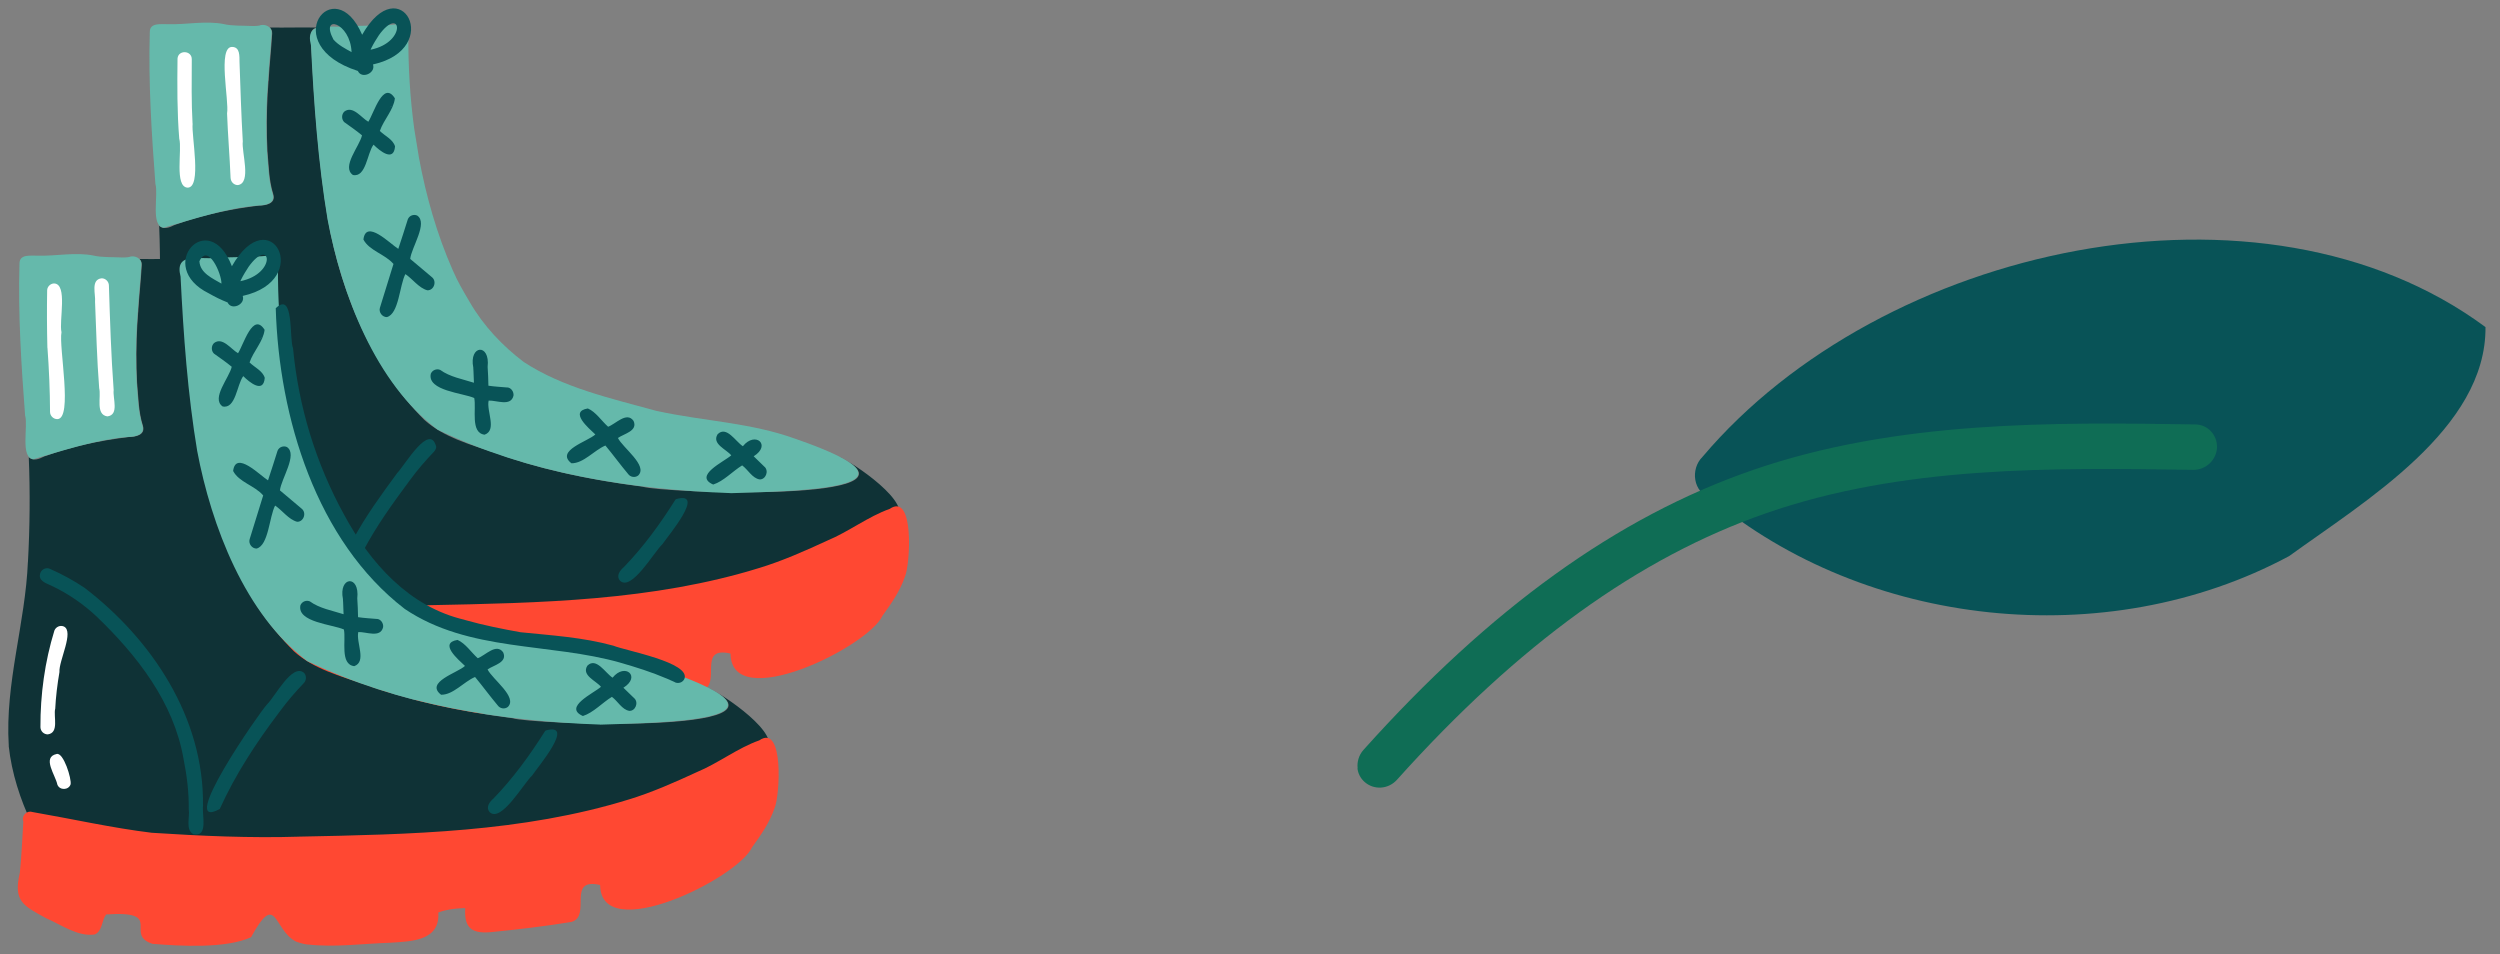
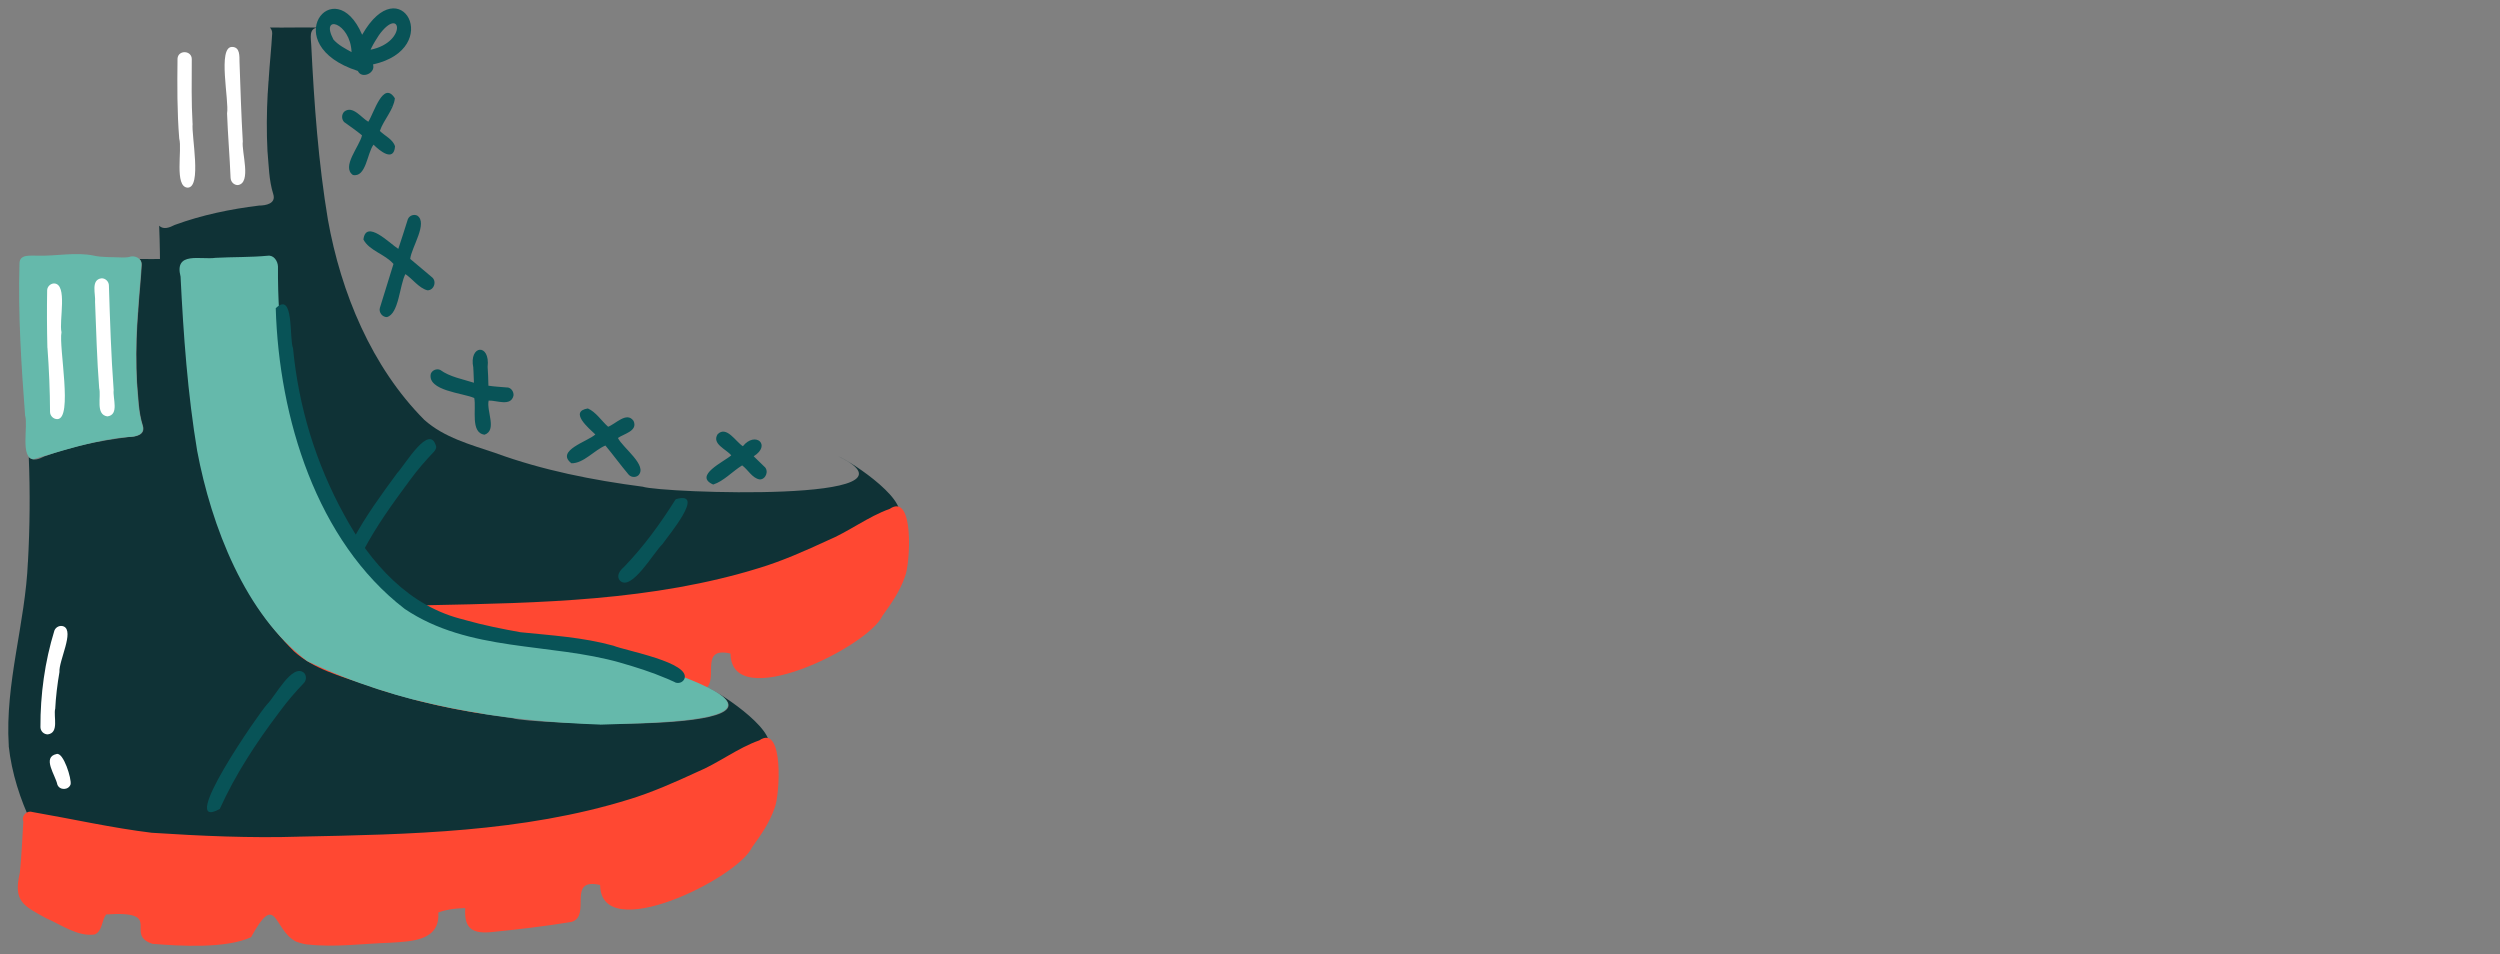
<svg xmlns="http://www.w3.org/2000/svg" width="131" height="50" viewBox="0 0 131 50" fill="none">
  <rect x="0" y="0" width="131" height="50" fill="#808080" stroke="none" />
-   <path d="M18.979 34.123C16.327 34.07 9.65 33.838 8.491 31.018C7.891 29.765 7.442 28.369 7.291 26.977V26.933V26.937V26.928C7.087 23.68 8.165 20.525 8.295 17.293V17.346C8.397 15.51 8.414 13.665 8.34 11.829C8.581 12.057 8.899 11.914 9.152 11.788C10.576 11.265 12.078 10.955 13.576 10.772H13.564C13.923 10.772 14.478 10.674 14.319 10.172C14.09 9.449 14.086 8.678 14.017 7.927V7.952C13.964 6.919 13.972 5.883 14.029 4.85V4.899C14.045 4.666 14.062 4.434 14.074 4.205V4.258C14.074 4.222 14.078 4.181 14.082 4.144V4.107V4.115C14.131 3.332 14.217 2.548 14.262 1.765V1.736V1.748C14.266 1.63 14.221 1.52 14.143 1.442C14.984 1.455 15.821 1.426 16.661 1.446C16.159 1.475 16.298 2.018 16.31 2.373C16.461 5.442 16.682 8.519 17.188 11.547C17.188 11.531 17.184 11.514 17.18 11.498C17.865 15.347 19.485 19.24 22.232 21.999C23.268 22.929 24.668 23.3 25.954 23.737C28.451 24.647 31.059 25.161 33.683 25.504C34.663 25.835 48.971 26.369 43.939 23.917C44.674 24.223 47.955 26.414 46.955 27.263C45.114 31.65 37.491 32.748 33.328 33.413C31.178 33.699 29.006 33.609 26.844 33.67C24.224 33.752 21.62 34.164 18.996 34.136L18.979 34.123Z" fill="#0F3236" />
-   <path d="M38.281 25.839C33.054 25.655 27.699 24.815 22.933 22.517C19.688 20.097 17.905 15.436 17.162 11.486C17.162 11.502 17.166 11.518 17.17 11.535C16.664 8.503 16.444 5.426 16.293 2.357V2.365C15.95 1.026 17.342 1.495 18.133 1.381C19.043 1.332 19.953 1.357 20.864 1.271C21.174 1.226 21.386 1.544 21.398 1.838V1.822C21.386 3.458 21.484 5.111 21.704 6.736C21.704 6.719 21.7 6.703 21.696 6.687C21.786 7.209 21.863 7.739 21.953 8.262C22.329 10.286 22.888 12.261 23.716 14.143C23.716 14.139 23.712 14.13 23.708 14.126C23.716 14.143 23.72 14.155 23.729 14.171C23.973 14.747 24.292 15.281 24.606 15.816C25.328 17.069 26.324 18.122 27.463 18.983L27.422 18.954C29.511 20.329 32.033 20.876 34.404 21.533C34.421 21.533 34.437 21.542 34.453 21.542C36.849 22.064 39.343 22.146 41.669 22.99C49.488 25.688 41.412 25.729 38.29 25.843L38.281 25.839ZM8.584 11.935C7.874 11.865 8.314 10.204 8.143 9.637C7.943 6.989 7.772 4.34 7.849 1.687V1.683C7.845 1.161 8.457 1.283 8.8 1.267C9.784 1.3 10.779 1.067 11.755 1.267C11.738 1.267 11.722 1.263 11.706 1.259C12.191 1.369 12.689 1.336 13.187 1.361H13.134C13.285 1.361 13.436 1.369 13.583 1.34C13.575 1.34 13.563 1.344 13.554 1.349C13.571 1.344 13.587 1.34 13.599 1.336H13.603C13.603 1.336 13.62 1.332 13.628 1.328H13.612C13.616 1.328 13.624 1.328 13.628 1.324C13.901 1.247 14.261 1.406 14.236 1.736V1.724V1.761C14.191 2.544 14.105 3.324 14.056 4.107V4.099V4.14C14.056 4.177 14.052 4.218 14.048 4.254V4.201C14.036 4.434 14.02 4.666 14.003 4.895V4.846C13.944 5.879 13.94 6.914 13.991 7.948V7.923C14.06 8.674 14.065 9.445 14.293 10.168C14.452 10.67 13.897 10.764 13.538 10.768H13.55C11.848 10.906 10.175 11.47 8.576 11.935H8.584Z" fill="#65B9AB" />
+   <path d="M18.979 34.123C16.327 34.07 9.65 33.838 8.491 31.018C7.891 29.765 7.442 28.369 7.291 26.977V26.933V26.937V26.928C7.087 23.68 8.165 20.525 8.295 17.293V17.346C8.397 15.51 8.414 13.665 8.34 11.829C8.581 12.057 8.899 11.914 9.152 11.788C10.576 11.265 12.078 10.955 13.576 10.772H13.564C13.923 10.772 14.478 10.674 14.319 10.172C14.09 9.449 14.086 8.678 14.017 7.927V7.952C13.964 6.919 13.972 5.883 14.029 4.85V4.899C14.045 4.666 14.062 4.434 14.074 4.205V4.258C14.074 4.222 14.078 4.181 14.082 4.144V4.107V4.115C14.131 3.332 14.217 2.548 14.262 1.765V1.736V1.748C14.266 1.63 14.221 1.52 14.143 1.442C14.984 1.455 15.821 1.426 16.661 1.446C16.159 1.475 16.298 2.018 16.31 2.373C16.461 5.442 16.682 8.519 17.188 11.547C17.188 11.531 17.184 11.514 17.18 11.498C17.865 15.347 19.485 19.24 22.232 21.999C23.268 22.929 24.668 23.3 25.954 23.737C28.451 24.647 31.059 25.161 33.683 25.504C34.663 25.835 48.971 26.369 43.939 23.917C44.674 24.223 47.955 26.414 46.955 27.263C45.114 31.65 37.491 32.748 33.328 33.413C31.178 33.699 29.006 33.609 26.844 33.67C24.224 33.752 21.62 34.164 18.996 34.136Z" fill="#0F3236" />
  <path d="M22.955 37.368C22.751 37.339 22.551 37.286 22.355 37.213C22.343 37.209 22.326 37.2 22.314 37.197C22.322 37.197 22.326 37.2 22.335 37.205C21.147 36.596 21.343 34.503 19.988 36.98C18.682 37.584 16.274 37.45 14.817 37.327C13.299 36.829 15.495 35.576 12.393 35.788C12.148 36.115 12.21 36.654 11.797 36.837C10.912 36.968 10.043 36.327 9.247 35.984C8.071 35.34 7.512 35.107 7.871 33.609C7.871 33.626 7.871 33.642 7.867 33.658C7.961 32.748 7.998 31.83 8.055 30.92C7.941 30.63 8.231 30.324 8.516 30.418C10.61 30.781 12.695 31.255 14.805 31.512C14.793 31.512 14.781 31.512 14.768 31.508C17.356 31.675 19.951 31.793 22.543 31.712H22.494C28.297 31.593 34.215 31.491 39.814 29.753C39.797 29.757 39.781 29.761 39.765 29.769C41.009 29.389 42.201 28.859 43.385 28.312C43.368 28.32 43.356 28.324 43.34 28.332C44.466 27.867 45.49 27.067 46.617 26.667C47.923 25.77 47.698 29.569 47.421 30.21C47.164 30.969 46.703 31.63 46.241 32.267C45.49 33.903 38.312 37.433 38.279 34.246C36.492 33.834 37.851 35.874 36.777 36.18C35.41 36.405 34.023 36.568 32.643 36.707C31.643 36.813 31.133 36.584 31.211 35.458H31.068H31.08C30.648 35.478 30.207 35.531 29.799 35.687C29.901 37.188 28.37 37.197 27.289 37.27C25.84 37.315 24.387 37.527 22.939 37.36L22.955 37.368Z" fill="#FF4832" />
  <path d="M12.147 46.252C9.495 46.199 2.818 45.967 1.659 43.147C1.059 41.894 0.61 40.498 0.459 39.106V39.062V39.066V39.057C0.255 35.809 1.333 32.654 1.463 29.422V29.475C1.565 27.639 1.581 25.794 1.508 23.958C1.749 24.19 2.067 24.043 2.32 23.917C3.744 23.394 5.246 23.084 6.744 22.901H6.732C7.091 22.901 7.646 22.803 7.487 22.301C7.258 21.578 7.254 20.807 7.185 20.056V20.081C7.132 19.048 7.14 18.012 7.197 16.979V17.028C7.213 16.795 7.23 16.563 7.242 16.334V16.387C7.242 16.351 7.246 16.31 7.25 16.273V16.236V16.244C7.299 15.461 7.385 14.677 7.43 13.894V13.865V13.877C7.434 13.759 7.389 13.649 7.311 13.571C8.152 13.584 8.989 13.555 9.829 13.575C9.327 13.604 9.466 14.147 9.478 14.502C9.629 17.571 9.85 20.648 10.356 23.676C10.356 23.66 10.352 23.643 10.348 23.627C11.033 27.475 12.653 31.369 15.4 34.127C16.436 35.058 17.836 35.429 19.122 35.866C21.619 36.776 24.227 37.29 26.851 37.633C27.831 37.964 42.139 38.498 37.107 36.046C37.842 36.352 41.123 38.543 40.123 39.392C38.282 43.779 30.659 44.877 26.496 45.542C24.346 45.828 22.174 45.738 20.012 45.799C17.392 45.881 14.788 46.293 12.164 46.265L12.147 46.252Z" fill="#0F3236" />
  <path d="M31.449 37.968C26.221 37.784 20.867 36.943 16.1 34.646C12.856 32.226 11.073 27.565 10.33 23.615C10.33 23.631 10.334 23.647 10.338 23.664C9.832 20.631 9.612 17.554 9.461 14.485V14.494C9.118 13.155 10.509 13.624 11.301 13.51C12.211 13.461 13.121 13.486 14.031 13.4C14.341 13.355 14.554 13.673 14.566 13.967V13.951C14.554 15.587 14.652 17.24 14.872 18.864C14.872 18.848 14.868 18.832 14.864 18.815C14.954 19.338 15.031 19.868 15.121 20.391C15.496 22.415 16.056 24.39 16.884 26.271C16.884 26.267 16.88 26.259 16.876 26.255C16.884 26.271 16.888 26.284 16.896 26.3C17.141 26.875 17.459 27.41 17.774 27.945C18.496 29.198 19.492 30.25 20.63 31.112L20.59 31.083C22.679 32.458 25.201 33.005 27.572 33.662C27.589 33.662 27.605 33.67 27.621 33.67C30.017 34.193 32.51 34.274 34.837 35.119C42.656 37.817 34.579 37.858 31.457 37.972L31.449 37.968ZM1.756 24.064C1.045 23.994 1.486 22.333 1.315 21.766C1.115 19.117 0.943 16.469 1.021 13.816V13.812C1.017 13.29 1.629 13.412 1.972 13.396C2.955 13.428 3.951 13.196 4.927 13.396C4.91 13.396 4.894 13.392 4.878 13.388C5.363 13.498 5.861 13.465 6.359 13.49H6.306C6.457 13.49 6.608 13.498 6.755 13.469C6.747 13.469 6.734 13.473 6.726 13.477C6.743 13.473 6.759 13.469 6.771 13.465H6.775C6.775 13.465 6.792 13.461 6.8 13.457H6.783C6.788 13.457 6.796 13.457 6.8 13.453C7.073 13.375 7.432 13.534 7.408 13.865V13.853V13.89C7.363 14.673 7.277 15.453 7.228 16.236V16.228V16.269C7.228 16.306 7.224 16.346 7.22 16.383V16.33C7.208 16.563 7.192 16.795 7.175 17.024V16.975C7.116 18.008 7.112 19.043 7.163 20.076V20.052C7.232 20.803 7.236 21.574 7.465 22.297C7.624 22.799 7.069 22.892 6.71 22.896H6.722C5.02 23.035 3.347 23.598 1.747 24.064H1.756Z" fill="#65B9AB" />
  <path d="M16.123 49.497C15.919 49.468 15.719 49.415 15.523 49.342C15.511 49.338 15.494 49.329 15.482 49.325C15.49 49.325 15.494 49.329 15.503 49.334C14.315 48.725 14.511 46.632 13.156 49.109C11.85 49.713 9.442 49.578 7.985 49.456C6.467 48.958 8.663 47.705 5.561 47.917C5.316 48.244 5.378 48.782 4.965 48.966C4.08 49.097 3.211 48.456 2.415 48.113C1.239 47.468 0.68 47.236 1.039 45.738C1.039 45.754 1.039 45.771 1.035 45.787C1.129 44.877 1.166 43.959 1.223 43.049C1.109 42.759 1.399 42.453 1.684 42.547C3.778 42.91 5.863 43.383 7.973 43.64C7.961 43.64 7.949 43.64 7.936 43.636C10.524 43.804 13.119 43.922 15.711 43.84H15.662C21.465 43.722 27.383 43.62 32.982 41.882C32.965 41.886 32.949 41.89 32.933 41.898C34.177 41.518 35.369 40.988 36.553 40.441L36.508 40.461C37.634 39.996 38.658 39.192 39.785 38.796C41.091 37.898 40.866 41.698 40.589 42.339C40.332 43.098 39.87 43.759 39.409 44.395C38.658 46.032 31.48 49.562 31.447 46.375C29.66 45.962 31.019 48.003 29.945 48.309C28.578 48.534 27.191 48.697 25.811 48.836C24.811 48.942 24.301 48.713 24.379 47.587H24.236H24.248C23.816 47.607 23.375 47.66 22.967 47.815C23.069 49.317 21.538 49.325 20.457 49.399C19.008 49.444 17.555 49.656 16.107 49.489L16.123 49.497Z" fill="#FF4832" />
  <path d="M20.84 24.762C20.84 24.762 20.848 24.749 20.852 24.741C20.848 24.745 20.844 24.753 20.84 24.762Z" fill="#252525" />
  <path d="M22.859 23.419C22.532 22.088 21.194 24.402 20.818 24.782C19.99 25.908 19.161 27.039 18.496 28.279C18.671 28.459 18.859 28.655 19.035 28.867C19.72 27.561 20.585 26.369 21.455 25.194L21.483 25.153C21.483 25.153 21.483 25.157 21.479 25.162C21.871 24.623 22.308 24.121 22.769 23.639L22.732 23.676C22.801 23.602 22.85 23.521 22.859 23.415V23.419ZM35.424 26.153L35.387 26.19C34.596 27.447 33.718 28.655 32.69 29.716C32.486 29.891 32.269 30.173 32.49 30.43C33.09 31.006 34.269 28.924 34.714 28.512C34.996 28.088 37.02 25.708 35.424 26.153ZM18.484 9.168C19.186 9.323 19.235 8.025 19.573 7.58C19.892 7.899 20.634 8.515 20.7 7.67C20.59 7.299 20.165 7.123 19.904 6.862C20.104 6.274 20.626 5.756 20.692 5.152C20.079 4.189 19.59 5.936 19.3 6.38C18.933 6.172 18.48 5.503 18.039 5.85C17.892 5.997 17.888 6.246 18.035 6.397C18.349 6.625 18.671 6.842 18.969 7.091C18.847 7.658 17.876 8.743 18.492 9.168H18.484ZM20.569 5.536C20.549 5.556 20.524 5.572 20.5 5.589C20.475 5.605 20.447 5.613 20.418 5.621C20.475 5.601 20.524 5.572 20.565 5.536H20.569ZM21.369 11.494C21.202 12.008 21.047 12.531 20.871 13.041C20.447 12.78 19.173 11.457 19.043 12.551C19.353 13.143 20.177 13.314 20.618 13.832C20.381 14.596 20.141 15.359 19.908 16.126C19.834 16.363 20.034 16.62 20.271 16.616C20.904 16.453 20.936 14.943 21.242 14.363C21.63 14.624 21.944 15.089 22.393 15.212C22.74 15.224 22.907 14.739 22.63 14.522C22.25 14.204 21.871 13.89 21.495 13.567C21.553 12.976 22.446 11.674 21.859 11.294C21.675 11.212 21.442 11.298 21.369 11.494ZM26.589 20.305C26.258 20.276 25.923 20.26 25.593 20.211C25.585 19.881 25.576 19.55 25.552 19.224V19.228C25.695 17.967 24.56 18.073 24.801 19.264V19.24V19.289V19.281V19.313V19.297C24.801 19.342 24.805 19.387 24.809 19.432V19.415C24.822 19.628 24.83 19.844 24.834 20.056C24.238 19.864 23.577 19.754 23.067 19.383C23.021 19.363 22.972 19.353 22.922 19.353C22.872 19.353 22.823 19.363 22.777 19.382C22.731 19.401 22.69 19.429 22.654 19.464C22.619 19.499 22.592 19.541 22.573 19.587C22.385 20.48 24.262 20.591 24.85 20.856C24.968 21.423 24.634 22.684 25.393 22.778C26.058 22.541 25.483 21.542 25.605 20.991C26.017 20.97 26.768 21.321 26.907 20.733C26.931 20.534 26.789 20.317 26.585 20.301L26.589 20.305ZM32.914 24.839C33.037 25.006 33.277 25.043 33.441 24.917C33.971 24.402 32.624 23.46 32.38 22.95C32.694 22.725 33.441 22.586 33.196 22.052C32.837 21.55 32.261 22.219 31.865 22.362C31.518 22.052 31.225 21.587 30.804 21.403C29.805 21.566 30.849 22.435 31.196 22.766C30.808 23.129 29.086 23.615 29.943 24.276C30.58 24.284 31.127 23.598 31.723 23.345C32.131 23.835 32.506 24.353 32.918 24.843L32.914 24.839ZM40.068 24.468C39.881 24.28 39.685 24.092 39.493 23.909C40.436 23.321 39.575 22.574 38.926 23.382C38.546 23.141 38.069 22.288 37.603 22.754C37.285 23.264 38.056 23.537 38.318 23.86C37.934 24.198 36.322 24.929 37.371 25.39C37.922 25.215 38.383 24.696 38.889 24.386C39.195 24.61 39.419 25.059 39.803 25.121C40.117 25.137 40.301 24.692 40.068 24.464V24.468ZM18.753 3.72C18.953 4.16 19.7 3.83 19.545 3.377C23.287 2.544 20.985 -1.712 18.977 1.822C17.508 -1.598 14.456 2.34 18.757 3.72H18.753ZM19.455 2.524C19.573 2.283 19.716 2.055 19.863 1.83C19.855 1.842 19.847 1.859 19.834 1.871C21.014 0.21 21.377 2.206 19.418 2.606C19.43 2.577 19.443 2.552 19.455 2.524ZM17.472 2.071C16.749 0.712 18.361 1.165 18.422 2.732C18.088 2.544 17.729 2.365 17.472 2.071Z" fill="#085357" />
  <path d="M10.09 6.483C10.025 5.36 10.045 4.23 10.049 3.103C10.053 2.634 9.335 2.601 9.302 3.071C9.286 4.466 9.278 5.866 9.392 7.262C9.555 7.85 9.123 9.788 9.829 9.833C10.592 9.837 10.021 7.103 10.094 6.478L10.09 6.483ZM12.722 7.405C12.641 6.025 12.6 4.642 12.551 3.263C12.543 2.944 12.588 2.459 12.155 2.459C11.392 2.463 12.016 5.287 11.898 5.944C11.939 7.07 12.037 8.192 12.082 9.319C12.094 9.531 12.257 9.702 12.465 9.698C13.196 9.596 12.649 7.968 12.722 7.409V7.405Z" fill="white" />
  <path d="M15.937 35.262C15.317 34.719 14.415 36.507 13.991 36.911C13.627 37.286 9.195 43.653 11.514 42.392C12.338 40.572 13.432 38.906 14.627 37.327L14.656 37.286C14.656 37.286 14.656 37.29 14.652 37.294C15.044 36.756 15.48 36.254 15.941 35.772L15.905 35.809C16.056 35.67 16.076 35.417 15.937 35.262Z" fill="#085357" />
  <path d="M14.008 36.886C14.008 36.886 14.016 36.874 14.02 36.87C14.016 36.874 14.012 36.882 14.008 36.886Z" fill="#252525" />
-   <path d="M28.593 38.278L28.557 38.315C27.765 39.572 26.887 40.78 25.859 41.841C25.655 42.016 25.439 42.298 25.659 42.555C26.259 43.13 27.439 41.049 27.883 40.637C28.165 40.212 30.189 37.833 28.593 38.278ZM10.637 42.216C10.698 37.592 7.939 33.491 4.442 30.81C3.862 30.418 3.242 30.083 2.605 29.802C2.418 29.724 2.193 29.822 2.116 30.018C1.969 30.422 2.401 30.557 2.679 30.683C3.56 31.095 4.368 31.65 5.083 32.324C5.083 32.324 5.074 32.32 5.074 32.316C7.168 34.328 9.102 36.788 9.617 39.763C9.792 40.633 9.902 41.514 9.89 42.4C9.959 42.82 9.702 43.469 10.131 43.714C10.943 43.877 10.567 42.69 10.641 42.212L10.637 42.216ZM11.657 21.297C12.359 21.452 12.408 20.154 12.747 19.709C13.065 20.027 13.808 20.644 13.873 19.799C13.763 19.428 13.338 19.252 13.077 18.991C13.277 18.403 13.8 17.885 13.865 17.281C13.253 16.318 12.763 18.064 12.473 18.509C12.106 18.301 11.653 17.632 11.212 17.979C11.065 18.126 11.061 18.375 11.208 18.526C11.522 18.754 11.845 18.971 12.143 19.219C12.02 19.787 11.049 20.872 11.665 21.297H11.657ZM13.742 17.665C13.722 17.685 13.698 17.701 13.673 17.718C13.649 17.734 13.62 17.742 13.591 17.75C13.649 17.73 13.698 17.701 13.738 17.665H13.742ZM14.542 23.623C14.375 24.137 14.22 24.66 14.044 25.17C13.62 24.908 12.347 23.586 12.216 24.68C12.526 25.272 13.351 25.443 13.791 25.961C13.555 26.724 13.314 27.488 13.081 28.255C13.008 28.492 13.208 28.749 13.445 28.745C14.077 28.581 14.11 27.071 14.416 26.492C14.804 26.753 15.118 27.218 15.567 27.341C15.914 27.353 16.081 26.867 15.803 26.651C15.424 26.333 15.044 26.018 14.669 25.696C14.726 25.104 15.62 23.802 15.032 23.423C14.848 23.341 14.616 23.427 14.542 23.623ZM19.758 32.434C19.427 32.405 19.093 32.389 18.762 32.34C18.754 32.009 18.746 31.679 18.721 31.352V31.357C18.864 30.095 17.73 30.201 17.971 31.393V31.369V31.418V31.41V31.442V31.426C17.971 31.471 17.974 31.516 17.979 31.561V31.544C17.991 31.756 17.999 31.973 18.003 32.185C17.407 31.993 16.746 31.883 16.236 31.512C16.19 31.492 16.141 31.482 16.091 31.482C16.042 31.482 15.992 31.492 15.947 31.511C15.901 31.529 15.859 31.557 15.824 31.593C15.789 31.628 15.761 31.67 15.742 31.716C15.555 32.609 17.432 32.719 18.02 32.985C18.138 33.552 17.803 34.813 18.562 34.907C19.227 34.67 18.652 33.67 18.774 33.12C19.187 33.099 19.938 33.45 20.076 32.862C20.101 32.662 19.958 32.446 19.754 32.43L19.758 32.434ZM26.084 36.968C26.206 37.135 26.447 37.172 26.61 37.045C27.141 36.531 25.794 35.589 25.549 35.078C25.863 34.854 26.61 34.715 26.365 34.181C26.006 33.679 25.431 34.348 25.035 34.491C24.688 34.181 24.394 33.715 23.974 33.532C22.974 33.695 24.019 34.564 24.365 34.895C23.978 35.258 22.256 35.744 23.113 36.405C23.749 36.413 24.296 35.727 24.892 35.474C25.3 35.964 25.675 36.482 26.088 36.972L26.084 36.968ZM33.242 36.596C33.054 36.409 32.858 36.221 32.666 36.037C33.609 35.45 32.748 34.703 32.099 35.511C31.72 35.27 31.242 34.417 30.777 34.883C30.459 35.393 31.23 35.666 31.491 35.989C31.107 36.327 29.495 37.058 30.544 37.519C31.095 37.343 31.556 36.825 32.062 36.515C32.372 36.739 32.593 37.188 32.976 37.249C33.291 37.266 33.474 36.821 33.242 36.592V36.596ZM10.955 15.379C11.269 15.559 11.592 15.718 11.926 15.848C12.126 16.289 12.873 15.959 12.718 15.506C16.46 14.673 14.159 10.417 12.151 13.951C10.943 10.8 8.066 13.963 10.955 15.379ZM12.632 14.653C12.751 14.412 12.894 14.183 13.04 13.959C13.032 13.971 13.024 13.988 13.012 14C14.191 12.339 14.555 14.334 12.596 14.734C12.608 14.706 12.62 14.681 12.632 14.653ZM10.449 13.69C10.894 12.722 11.616 14.338 11.604 14.861C11.147 14.591 10.482 14.314 10.449 13.69Z" fill="#085357" />
  <path d="M2.487 18.224C2.569 19.342 2.618 20.464 2.622 21.582C2.622 21.795 2.805 21.966 3.005 21.962C3.834 21.946 3.071 18.191 3.222 17.407C3.083 16.828 3.564 14.873 2.834 14.853C2.654 14.853 2.483 15.008 2.471 15.2C2.454 16.208 2.458 17.216 2.483 18.224H2.487ZM4.981 15.828C5.042 17.334 5.079 18.836 5.197 20.338C5.311 20.799 4.993 21.725 5.625 21.819C6.258 21.741 5.903 20.876 5.956 20.44C5.821 18.616 5.764 16.787 5.707 14.963C5.707 14.751 5.523 14.579 5.323 14.583C4.74 14.653 5.021 15.42 4.981 15.828Z" fill="white" />
  <path d="M35.361 35.744C35.205 35.674 35.054 35.605 34.899 35.539C34.916 35.548 34.928 35.552 34.944 35.56C34.144 35.217 33.316 34.956 32.483 34.719C32.5 34.719 32.516 34.727 32.532 34.731C28.794 33.662 24.582 34.181 21.207 31.907C16.579 28.345 14.617 21.88 14.449 16.151C15.421 15.22 15.147 17.75 15.355 18.248C15.645 21.321 16.555 24.288 18.032 26.973C18.024 26.957 18.016 26.945 18.008 26.928C19.391 29.512 21.46 31.814 24.354 32.479H24.338L24.387 32.491H24.378C25.341 32.764 26.329 32.96 27.313 33.136C27.296 33.136 27.28 33.132 27.264 33.128C28.9 33.295 30.545 33.393 32.141 33.834C32.781 34.099 36.209 34.711 35.862 35.576C35.769 35.772 35.544 35.833 35.361 35.752V35.744Z" fill="#085357" />
  <path d="M2.119 38.106C2.111 36.397 2.348 34.674 2.85 33.042C2.927 32.846 3.148 32.748 3.34 32.826C3.907 33.079 3.074 34.625 3.115 35.217C3.115 35.209 3.115 35.201 3.119 35.193C3.005 35.854 2.923 36.519 2.891 37.188V37.135C2.797 37.564 3.107 38.4 2.503 38.482C2.402 38.482 2.305 38.442 2.233 38.371C2.162 38.3 2.121 38.203 2.119 38.102V38.106ZM3.005 41.114C2.919 40.637 2.181 39.678 2.964 39.51C3.327 39.4 3.764 40.829 3.699 41.102C3.593 41.412 3.119 41.424 3.005 41.11V41.114Z" fill="white" />
-   <path d="M130.24 17.13C130.29 22.47 123.91 26.27 119.95 29.14C110.33 34.3 97.73 32.85 89.63 26.08C88.72 25.81 88.56 24.58 89.21 23.94C98.6 12.84 118.54 8.48 130.24 17.14V17.13Z" fill="#085357" />
-   <path d="M71.141 40.26C71.101 39.93 71.201 39.57 71.441 39.3C78.081 31.89 84.741 27.09 91.791 24.65C99.381 22.01 107.691 22.13 115.021 22.24C115.681 22.24 116.191 22.79 116.171 23.45C116.141 24.11 115.581 24.63 114.921 24.62C107.441 24.51 99.711 24.4 92.521 26.9C85.881 29.21 79.561 33.77 73.201 40.86C72.751 41.36 72.001 41.41 71.511 40.98C71.291 40.79 71.161 40.53 71.131 40.26H71.141Z" fill="#0F6D55" />
</svg>